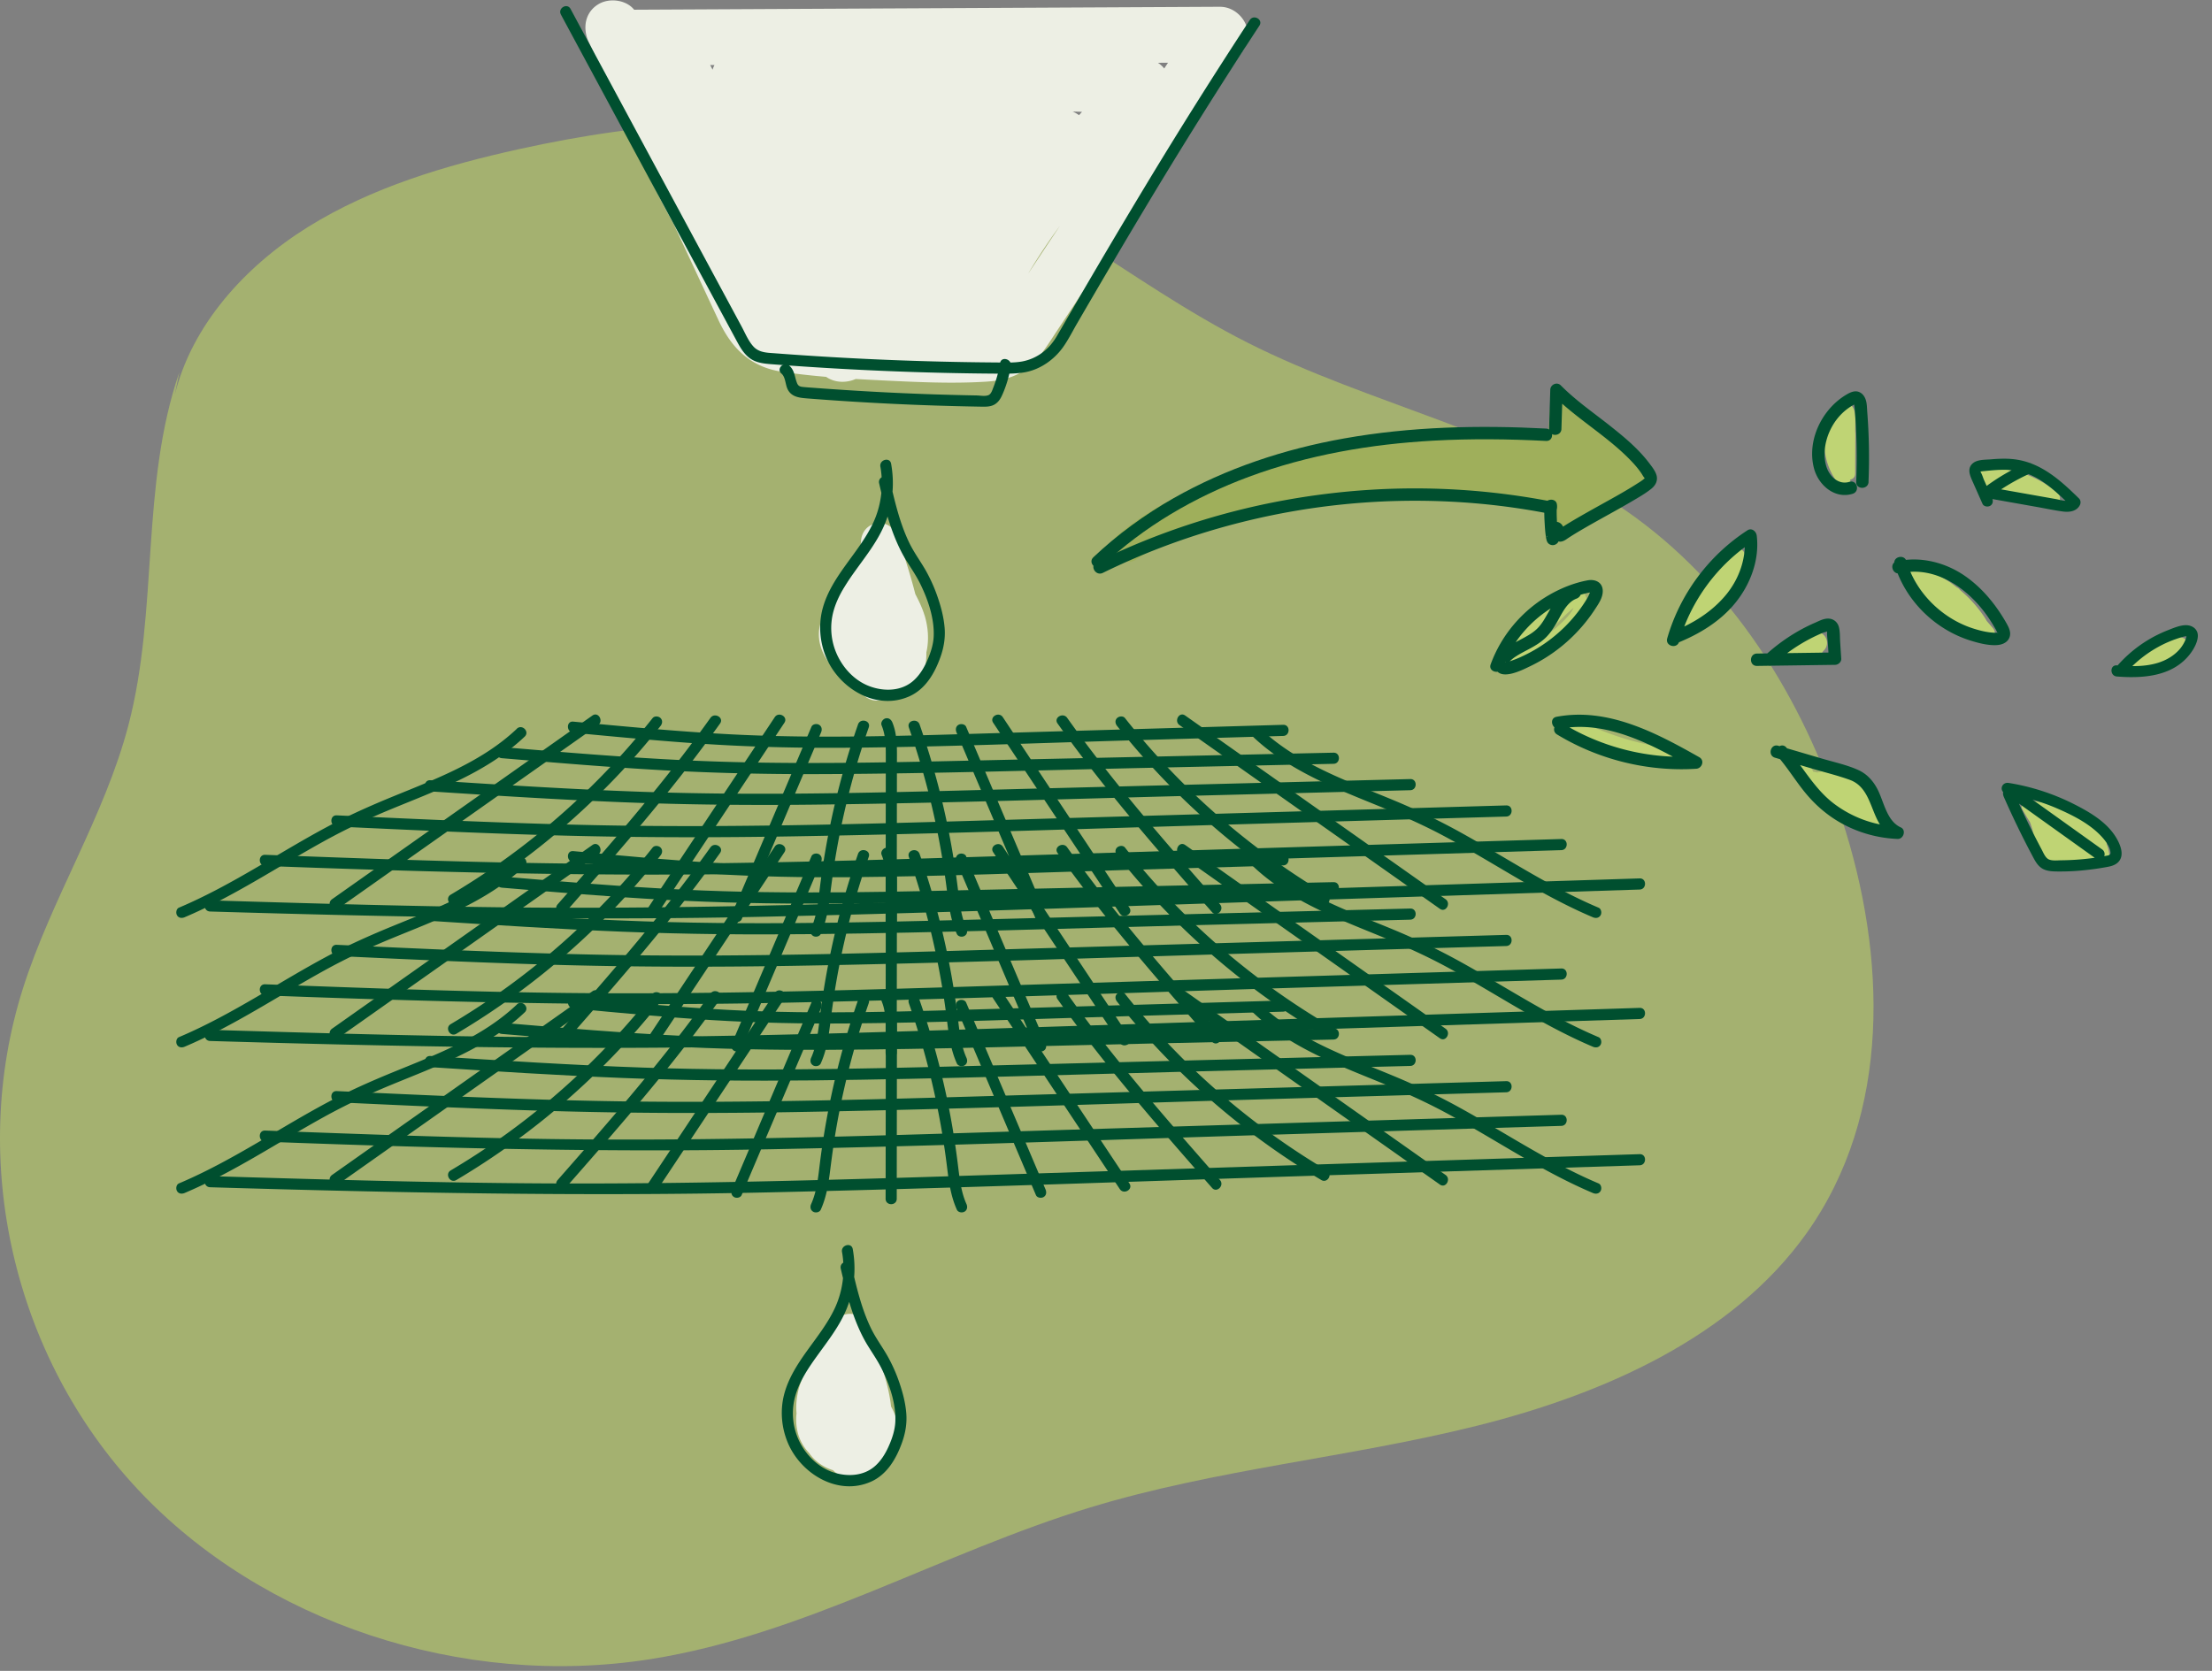
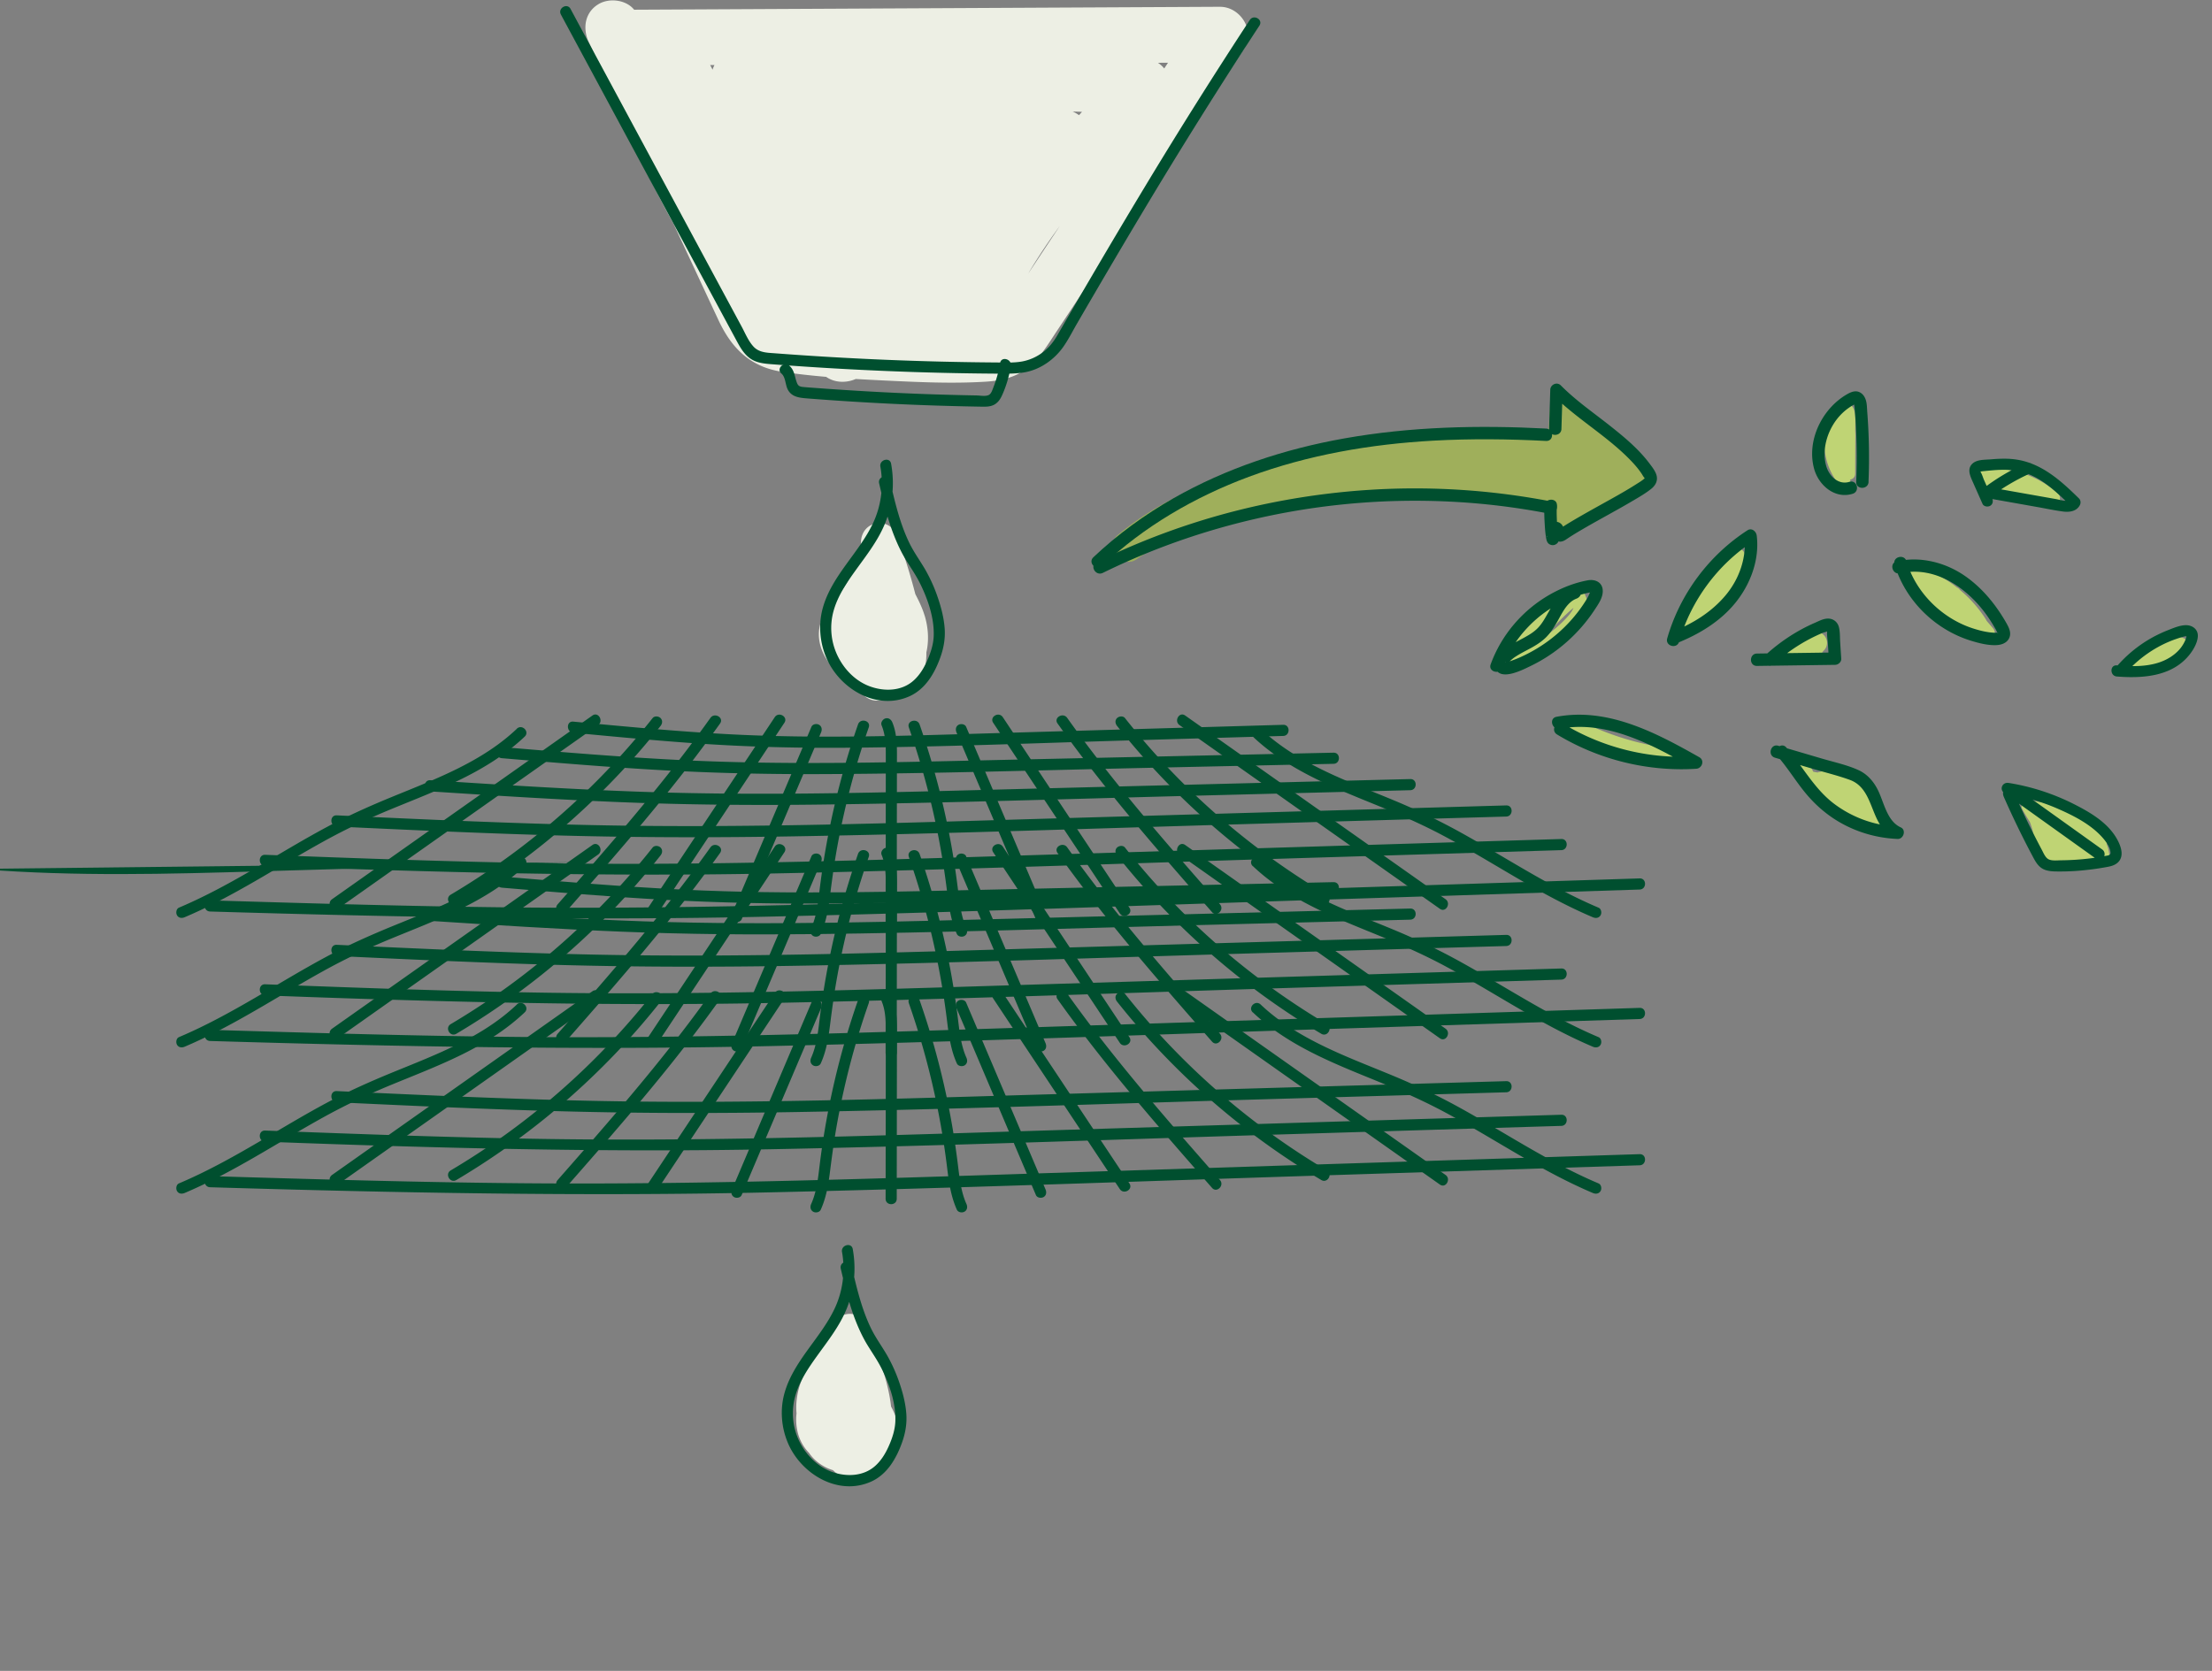
<svg xmlns="http://www.w3.org/2000/svg" width="360" height="272" fill="none">
  <rect width="100%" height="100%" fill="#808080" stroke="none" />
  <g clip-path="url(#a)">
-     <path d="M28.432 64.322c2.76-11.334 11.36-20.94 21.701-27.38 10.342-6.435 22.355-10.025 34.379-12.673 20.215-4.456 41.735-6.42 61.27-.297 21.137 6.62 37.682 21.912 57.273 31.816 19.989 10.105 43.205 14.631 61.467 27.269 17.486 12.104 28.86 30.748 35.255 50.34 7.235 22.148 8.101 47.892-5.77 67.367-12.004 16.857-32.939 26.177-53.703 31.348-20.764 5.176-42.354 7.039-62.811 13.262-24.259 7.376-46.604 20.774-71.693 24.722-30.557 4.808-63.119-5.987-83.38-27.647-20.265-21.656-27.57-53.472-18.71-81.471 4.633-14.647 13.293-28.065 17.18-42.888 4.95-18.86 1.928-39.03 8.308-57.53" fill="#C9E260" opacity=".5" />
    <path d="M267.387 75.318a81.734 81.734 0 0 0-10.861-10.216c-1.722-1.35-4.149-.533-4.3 1.783l-.272 4.25c-16.761-1.803-33.764.276-49.589 5.89-7.396 1.757-14.274 4.965-20.457 10.07-2.18 1.802.72 5.614 3.051 3.953 4.512-3.218 9.682-4.86 15.025-6.123 6.021-1.42 12.109-2.704 18.206-3.751 2.145-.368 4.295-.67 6.45-.917 9.289-.055 18.654.287 27.647 2.548-.035.383-.071.76-.101 1.143-.186 2.417 2.769 2.996 4.3 1.783 3.212-2.548 6.706-4.673 10.387-6.46 1.546-.75 1.506-2.835.509-3.953h.005z" fill="#9FAF5B" />
    <path d="M198.554 1.103c-31.781.161-63.561.317-95.347.478-1.314-1.626-4.013-1.953-5.76-.931-2.276 1.329-2.664 3.972-1.626 6.198.307.66.614 1.319.926 1.984 3.927 9.375 7.955 18.73 12.859 27.576.141.307.287.614.428.916 2.301 4.93 4.592 9.864 6.898 14.793 2.155 4.607 5.186 7.623 10.377 8.409 2.367.357 4.753.614 7.145.82 1.415.992 3.303 1.017 4.818.348 1.45.085 2.9.16 4.351.231 5.558.267 11.248.554 16.806.207 2.568-.161 4.884-.685 6.918-2.331 1.909-1.541 3.182-3.696 4.527-5.72 3.152-4.758 6.304-9.511 9.455-14.264l21.142-31.892c1.924-2.905-.619-6.837-3.912-6.817l-.005-.005zM175.61 18.75a5.314 5.314 0 0 0-1.032-.594c.503.015 1.012.03 1.515.05l-.483.544zm-59.639-7.406c-.131-.252-.262-.509-.398-.76h.71a3.77 3.77 0 0 0-.312.765v-.005zm72.483-1.123c.549 0 1.092-.005 1.641-.01-.206.312-.413.62-.619.932a4.458 4.458 0 0 0-1.022-.922zm-19.4 31.735-1.707 2.573c.096-.166.192-.337.292-.498a96.453 96.453 0 0 1 4.839-7.24 3072.028 3072.028 0 0 0-3.424 5.166zM150.48 100.206c-.363-1.203-.916-2.351-1.511-3.494a95.226 95.226 0 0 0-2.955-9.446c-1.183-3.197-5.609-2.643-5.886.796a10.098 10.098 0 0 0 0 1.556c-.609 1.983-1.425 3.856-2.538 5.639-1.263 2.024-3.252 3.73-4.007 6.042-.72 2.195-.146 4.486 1.153 6.329 1.49 2.109 3.992 3.101 5.493 5.135 1.097 1.491 2.885 1.556 4.174.871.408.021.825 0 1.248-.075 2.956-.499 4.708-2.951 5.04-5.81.061-.509.081-1.023.076-1.546.448-1.959.307-4.058-.282-6.002l-.005.005zM145.017 228.96c-.539-4.934-2.92-10.483-4.401-13.604-1.203-2.548-4.672-1.471-5.478.715-1.304 3.539-4.159 6.278-5.135 9.989-.358 1.359-.489 2.709-.368 4.018a8.728 8.728 0 0 0 .191 3.091 7.375 7.375 0 0 0 1.853 3.354 6.976 6.976 0 0 0 1.783 1.782c.72.494 1.425.821 2.099 1.017a5.972 5.972 0 0 0 2.971 1.591c2.804.584 5.689-1.077 7.039-3.519 1.485-2.689.871-5.866-.554-8.429v-.005z" fill="#EDEFE4" />
    <path d="M257.78 96.5c-.267-.418-.926-.7-1.379-.362-.625.473-1.229.972-1.823 1.48a1.01 1.01 0 0 0-.519.131 26.902 26.902 0 0 0-8.695 8.544c-.191.302-.196.595-.091.841a.95.95 0 0 0-.075.7c.136.488.73.896 1.238.705.59-.222 1.164-.473 1.733-.735.312 0 .634-.161.825-.398a27.124 27.124 0 0 0 5.332-3.499c1.929-1.626 5.247-4.622 3.449-7.412l.005.005zm-2.492 3.691c-.826.972-1.808 1.843-2.799 2.643-.242.192-.484.383-.731.564a31.763 31.763 0 0 1 4.331-4.456c-.187.469-.514.912-.801 1.249zM271.727 121.831a46.298 46.298 0 0 1-15.09-4.753c-1.148-.594-2.17 1.143-1.017 1.737 5.045 2.608 10.478 4.285 16.102 5.03.539.071 1.007-.513 1.007-1.007 0-.604-.463-.936-1.007-1.007h.005zM283.906 90.03c-.251-.624-1.148-1.097-1.681-.443-1.526 1.863-3.052 3.726-4.577 5.594-.896 1.098-1.908 2.311-2.17 3.656a24.546 24.546 0 0 0-1.662 2.26c-.478.735.317 1.732 1.138 1.481 3.525-1.078 6.415-3.887 7.608-7.352.453-.392.851-.835 1.133-1.384.599-1.173.71-2.578.211-3.806v-.006zM301.937 70.142c.01-.825.035-1.661-.01-2.482-.051-.866-.373-1.782-1.284-2.064-1.934-.6-2.936 1.883-3.343 3.313-.469 1.631-.519 3.348-.242 5.015.317 1.908 1.163 3.665 2.386 5.155.348.423 1.068.358 1.425 0a.944.944 0 0 0 .227-1.007c.438-.07.826-.387.831-.956.01-1.803.015-3.6.025-5.403 0-.473.025-1.027-.015-1.566v-.005zM335.218 81.265c.086-.302.025-.64-.277-.912-3.303-2.985-7.839-4.496-12.27-3.947-.539.065-1.007.418-1.007 1.007 0 .14.03.277.086.398-.081.423 0 .86.267 1.223.483.64 1.314.73 2.044.886l8.62 1.843c.362.272.71.554 1.047.856.941.836 2.316-.488 1.49-1.354zM355.761 104.143c-.423-.382-1.032-.483-1.581-.423-1.274.136-2.316.997-3.369 1.652-1.399.871-2.804 1.742-4.204 2.618-1.097.685-.091 2.427 1.017 1.737.181-.116.368-.226.549-.342.206.413.715.695 1.173.539a19.11 19.11 0 0 0 3.585-1.622 16.985 16.985 0 0 0 1.561-1.032c.513-.383 1.183-.795 1.571-1.314.423-.564.181-1.375-.302-1.813zM343.279 138.995a7.104 7.104 0 0 0-.428-1.621 2.238 2.238 0 0 0-.186-1.606c-.378-.71-1.078-1.113-1.808-1.38a11.143 11.143 0 0 0-1.994-1.581c-2.396-1.49-5.221-2.009-7.975-2.436a1.034 1.034 0 0 0-.66-.096c-.82-.091-1.535.669-1.087 1.48.387.7.795 1.39 1.223 2.064.343.937.614 1.899.705 2.885.131 1.385-.292 3.057.806 4.159.569.574 1.389.71 2.16.63.911-.096 1.822-.262 2.729-.398l5.8-.861c.584-.086.77-.755.705-1.239h.01zM296.524 103.131c-.73-.488-1.787-.518-2.583-.186-.478.201-.886.524-1.319.806a4.004 4.004 0 0 1-.347.211c-.041.025-.197.091-.212.101-.075.025-.156.045-.231.065h-.005c-.056 0-.297-.035-.071.005-.418-.075-.886.066-1.118.423h-.231c-.529 0-1.032.464-1.007 1.007.025.549.443 1.002 1.007 1.007 1.188.005 2.376.015 3.56.02.327 0 .679.005 1.022-.015h.81c.388 0 .761-.251.922-.599.04-.035.085-.065.126-.106.805-.835.609-2.119-.328-2.744l.005.005zM324.383 102.296l-1.053-1.219c-.206-.403-.478-.785-.72-1.128a20.66 20.66 0 0 0-3.62-3.907c-.04-.045-.081-.096-.121-.14a.926.926 0 0 0-.398-.278c-.13-.105-.256-.216-.392-.317a20.06 20.06 0 0 0-6.44-3.202c-.745-.217-1.435.508-1.239 1.238.051.187.111.373.172.554-.433.287-.69.836-.333 1.33.051.07.106.135.161.2.01.011.021.021.031.036a23.57 23.57 0 0 0 6.409 5.871c.554.388 1.113.77 1.687 1.128a.885.885 0 0 0 .594.131c.483.231.977.443 1.475.639.65.257 1.511.529 2.16.307l.202.187c.961.881 2.265-.449 1.425-1.425v-.005zM306.624 132.903a109.406 109.406 0 0 0-1.571-1.53c-.745-1.637-1.696-3.178-3.121-4.3-1.727-1.36-4.053-1.994-6.143-1.32-.181-.035-.367-.075-.554-.105-.035-.005-.07-.005-.11-.01a9.582 9.582 0 0 1-.69-1.43c-.443-1.204-2.392-.685-1.944.533 1.843 4.995 6.692 7.588 11.48 9.28.035.091.065.176.101.267.312.851 1.364.841 1.807.337.841.045 1.375-1.092.74-1.727l.005.005z" fill="#BFD474" />
    <path d="M91.289 2.377c5.846 10.86 11.696 21.716 17.542 32.576l8.74 16.233 2.201 4.083c.589 1.093 1.183 2.22 2.19 2.99 1.113.852 2.492.942 3.837 1.048a530.022 530.022 0 0 0 22.934 1.254c3.036.1 6.072.17 9.113.216 1.581.025 3.162.04 4.743.05 1.375.01 2.749.016 4.114-.21 2.537-.429 4.828-2.03 6.308-4.104.846-1.184 1.511-2.528 2.241-3.787.73-1.258 1.495-2.578 2.251-3.867 2.804-4.808 5.624-9.601 8.484-14.374a882.255 882.255 0 0 1 18.981-30.316c.64-.977-.926-1.888-1.566-.916a865.167 865.167 0 0 0-16.635 26.418A1345.391 1345.391 0 0 0 174.3 50.752c-.745 1.285-1.49 2.563-2.23 3.847-.614 1.063-1.36 1.994-2.346 2.74a7.974 7.974 0 0 1-3.389 1.505c-1.39.246-2.835.171-4.239.16a522.44 522.44 0 0 1-35.92-1.49c-1.264-.095-2.603-.085-3.529-1.077-.856-.916-1.375-2.215-1.964-3.308-2.855-5.302-5.71-10.598-8.564-15.9-5.71-10.599-11.42-21.203-17.124-31.801-.715-1.324-1.425-2.649-2.14-3.978-.554-1.027-2.12-.11-1.566.917v.01zM143.28 75.963c.554 3.096.141 6.374-1.203 9.219-1.169 2.467-2.875 4.622-4.461 6.832-1.586 2.21-3.047 4.471-3.741 7.084-.695 2.614-.464 5.499.634 8.036 2.165 5 8.141 8.595 13.479 6.223 2.648-1.178 4.148-3.796 5.075-6.414.554-1.561.815-3.152.669-4.809-.146-1.656-.548-3.212-1.067-4.752a25.904 25.904 0 0 0-2.009-4.532c-.821-1.44-1.888-2.88-2.648-4.44-1.566-3.218-2.372-6.748-3.182-10.212-.267-1.138-2.014-.654-1.748.484.68 2.915 1.37 5.85 2.483 8.635.538 1.354 1.163 2.673 1.928 3.912.765 1.238 1.616 2.457 2.271 3.791 1.264 2.563 2.306 5.609 2.2 8.499-.05 1.415-.518 2.82-1.097 4.104-.539 1.198-1.234 2.331-2.226 3.202-1.923 1.692-4.687 1.757-6.999.931-2.386-.851-4.239-2.764-5.327-5.015a10.4 10.4 0 0 1-.639-7.33c.685-2.427 2.115-4.532 3.565-6.55 1.676-2.332 3.479-4.618 4.637-7.271 1.39-3.188 1.767-6.682 1.153-10.1-.206-1.148-1.954-.66-1.747.483v-.01zM137.036 203.805c.554 3.097.141 6.375-1.203 9.22-1.168 2.467-2.875 4.622-4.461 6.832-1.586 2.21-3.046 4.471-3.741 7.084-.695 2.613-.463 5.498.635 8.036 2.165 5 8.141 8.595 13.478 6.223 2.649-1.178 4.149-3.796 5.075-6.414.554-1.561.816-3.152.67-4.809-.146-1.656-.549-3.212-1.067-4.753a25.997 25.997 0 0 0-2.009-4.531c-.821-1.44-1.888-2.88-2.649-4.441-1.566-3.217-2.371-6.747-3.182-10.211-.267-1.138-2.014-.655-1.747.483.68 2.916 1.37 5.851 2.482 8.635.539 1.355 1.163 2.674 1.929 3.913.765 1.238 1.616 2.457 2.27 3.791 1.264 2.563 2.306 5.609 2.201 8.499-.051 1.415-.519 2.819-1.098 4.103-.539 1.199-1.233 2.332-2.225 3.203-1.924 1.691-4.688 1.757-6.999.931-2.311-.826-4.239-2.764-5.327-5.015a10.47 10.47 0 0 1-.639-7.331c.684-2.427 2.114-4.531 3.564-6.55 1.677-2.331 3.48-4.617 4.638-7.271 1.389-3.187 1.767-6.681 1.153-10.1-.207-1.148-1.954-.659-1.748.484v-.011zM34.188 148.381c30.295.901 60.56 1.51 90.871.835 30.31-.674 60.535-1.812 90.8-2.779l50.994-1.631c1.163-.035 1.168-1.848 0-1.813-30.285.967-60.575 1.939-90.861 2.905-30.245.967-60.495 2.095-90.76 1.833-17.018-.146-34.031-.654-51.04-1.163-1.168-.035-1.168 1.777 0 1.813h-.005zM43.16 140.964c27.47 1.032 54.906 1.767 82.397 1.229 27.446-.539 54.881-1.551 82.317-2.392 15.412-.468 30.819-.942 46.231-1.41 1.163-.035 1.168-1.848 0-1.812-27.461.835-54.917 1.676-82.377 2.512-27.421.836-54.851 1.833-82.287 1.44-15.432-.221-30.86-.8-46.286-1.38-1.168-.045-1.163 1.768 0 1.813h.005zM54.806 134.55c12.401.579 24.802 1.158 37.213 1.48 12.381.322 24.762.327 37.143.116 24.757-.418 49.514-1.304 74.266-2.019 13.901-.403 27.803-.801 41.71-1.204 1.163-.035 1.168-1.848 0-1.812-24.772.715-49.544 1.43-74.316 2.14-24.742.715-49.489 1.586-74.246 1.067-13.932-.292-27.853-.942-41.77-1.591-1.168-.055-1.163 1.757 0 1.813v.01zM70.031 128.83c10.418.675 20.84 1.344 31.273 1.762 10.346.413 20.698.509 31.055.393 20.744-.232 41.483-.932 62.222-1.46l34.943-.891c1.163-.031 1.168-1.843 0-1.813-20.86.529-41.72 1.062-62.58 1.591-20.713.529-41.442 1.203-62.161.493-11.59-.397-23.171-1.143-34.747-1.893-1.163-.075-1.158 1.737 0 1.813l-.005.005zM81.652 123.422c8.846.746 17.693 1.491 26.554 1.979 8.862.488 17.567.655 26.363.609 17.603-.085 35.21-.644 52.807-1.027 9.884-.216 19.773-.428 29.656-.644 1.163-.025 1.168-1.838 0-1.813-17.703.388-35.406.77-53.109 1.158-17.582.383-35.184.917-52.761.061-9.848-.479-19.677-1.304-29.505-2.135-1.163-.096-1.158 1.717 0 1.812h-.005zM93.298 119.284c7.492.709 14.984 1.424 22.491 1.888 7.507.463 14.964.609 22.456.548 15.08-.13 30.155-.745 45.229-1.183 8.454-.246 16.913-.488 25.366-.735 1.163-.035 1.168-1.848 0-1.812l-45.334 1.314c-15.03.433-30.079 1.017-45.109.206-8.383-.453-16.741-1.244-25.099-2.039-1.163-.111-1.153 1.702 0 1.813z" fill="#004F2F" />
    <path d="M143.471 118.06c.75 1.792.69 3.716.69 5.619 0 2.165 0 4.325-.005 6.49 0 4.245-.01 8.484-.015 12.728 0 2.453-.005 4.91-.01 7.362 0 1.168 1.812 1.168 1.812 0l.031-26.076c0-2.206.115-4.522-.751-6.601-.191-.453-.599-.771-1.112-.635-.428.111-.821.665-.635 1.113h-.005zM147.912 118.417a127.894 127.894 0 0 1 6.203 26.565c.298 2.417.6 4.813 1.612 7.054.201.448.846.549 1.238.327.464-.262.524-.795.328-1.238-.851-1.894-1.098-3.993-1.35-6.027a136.938 136.938 0 0 0-.977-6.712 128.418 128.418 0 0 0-5.301-20.447c-.383-1.092-2.135-.624-1.748.484l-.005-.006zM155.671 119.228c3.343 7.875 6.691 15.75 10.035 23.624.961 2.266 1.923 4.532 2.89 6.802.191.454.856.544 1.238.328.468-.267.514-.791.328-1.239-3.344-7.875-6.692-15.749-10.035-23.624-.962-2.266-1.924-4.531-2.89-6.802-.192-.453-.856-.544-1.239-.327-.468.266-.513.79-.327 1.238zM161.643 117.662l16.011 24.103 4.592 6.918c.644.966 2.215.06 1.566-.917-5.338-8.035-10.675-16.066-16.012-24.102l-4.592-6.918c-.644-.967-2.215-.061-1.565.916zM172.115 117.773c5.992 8.419 12.628 16.349 19.4 24.143 1.908 2.2 3.831 4.39 5.75 6.575.77.876 2.049-.407 1.284-1.284-6.737-7.673-13.479-15.351-19.727-23.432a215.74 215.74 0 0 1-5.141-6.918c-.67-.942-2.246-.041-1.566.916zM181.803 118.171a121.485 121.485 0 0 0 33.235 29.037c1.007.594 1.919-.972.917-1.566a120.15 120.15 0 0 1-26.56-21.399 121.154 121.154 0 0 1-6.308-7.351c-.308-.388-.962-.312-1.284 0-.383.373-.303.901 0 1.284v-.005zM191.968 118.04c10.986 7.754 21.973 15.503 32.959 23.256 3.137 2.216 6.278 4.431 9.415 6.647.957.674 1.863-.897.917-1.566-10.987-7.754-21.973-15.503-32.959-23.257l-9.416-6.646c-.956-.675-1.863.896-.916 1.566zM203.896 119.908c5.694 5.402 13.07 8.277 20.22 11.193 3.736 1.52 7.417 3.136 10.976 5.04 3.817 2.039 7.517 4.289 11.253 6.475 4.189 2.447 8.434 4.813 12.905 6.706.453.191.967.131 1.239-.327.226-.378.126-1.047-.328-1.239-7.915-3.348-15.064-8.166-22.561-12.31-3.57-1.974-7.236-3.706-11.002-5.267-3.766-1.561-7.205-2.87-10.704-4.536-3.872-1.843-7.598-4.043-10.725-7.009-.845-.801-2.129.478-1.283 1.284l.01-.01zM139.64 117.934a129.295 129.295 0 0 0-6.168 26.242c-.297 2.337-.484 4.769-1.46 6.944-.202.448-.126.971.327 1.238.388.232 1.037.121 1.239-.327.886-1.964 1.233-4.043 1.5-6.168.267-2.125.574-4.441.947-6.651a128.318 128.318 0 0 1 3.021-13.398c.704-2.492 1.485-4.96 2.341-7.401.382-1.103-1.365-1.576-1.747-.484v.005zM132.062 118.312c-3.343 7.875-6.691 15.749-10.035 23.624-.961 2.266-1.923 4.531-2.89 6.802-.191.453-.131.967.328 1.239.377.226 1.047.126 1.238-.328 3.343-7.874 6.692-15.749 10.035-23.624.962-2.265 1.923-4.531 2.89-6.802.191-.453.131-.967-.327-1.238-.378-.227-1.048-.126-1.239.327zM126.09 116.746c-5.337 8.036-10.674 16.066-16.011 24.102l-4.592 6.918c-.649.977.922 1.883 1.566.917l16.011-24.103 4.592-6.918c.65-.977-.921-1.883-1.566-.916zM115.623 116.862c-5.926 8.323-12.497 16.157-19.194 23.865-1.883 2.171-3.78 4.331-5.674 6.486-.765.876.509 2.16 1.284 1.283 6.812-7.763 13.63-15.537 19.944-23.714a227.487 227.487 0 0 0 5.206-7.004c.679-.951-.892-1.858-1.566-.916zM106.218 116.887c-7.08 8.947-15.422 16.892-24.737 23.483a121.409 121.409 0 0 1-8.131 5.272c-1.002.594-.091 2.16.916 1.565a121.811 121.811 0 0 0 26.927-21.68c2.2-2.367 4.305-4.819 6.309-7.351.307-.388.372-.901 0-1.284-.313-.317-.977-.383-1.284 0v-.005zM96.42 116.474c-10.987 7.754-21.973 15.503-32.96 23.257-3.136 2.215-6.278 4.43-9.415 6.646-.946.669-.04 2.24.917 1.566 10.986-7.754 21.972-15.503 32.959-23.257 3.136-2.215 6.278-4.431 9.415-6.646.947-.67.04-2.241-.916-1.566zM84.124 118.629c-5.629 5.342-13.03 8.111-20.09 10.996-3.725 1.526-7.39 3.152-10.94 5.056-3.782 2.029-7.447 4.259-11.153 6.424-4.154 2.427-8.368 4.768-12.809 6.646-.453.192-.544.856-.327 1.239.267.468.79.513 1.239.327 7.95-3.363 15.125-8.207 22.657-12.366 3.58-1.978 7.26-3.71 11.042-5.266 3.63-1.496 7.3-2.91 10.84-4.617 3.912-1.883 7.653-4.159 10.815-7.16.846-.806-.433-2.085-1.284-1.284l.01.005zM34.188 169.457c30.295.901 60.56 1.51 90.871.836 30.31-.675 60.535-1.813 90.8-2.78l50.994-1.631c1.163-.035 1.168-1.848 0-1.813-30.285.967-60.575 1.939-90.861 2.906-30.245.966-60.495 2.094-90.76 1.832-17.018-.146-34.031-.654-51.04-1.163-1.168-.035-1.168 1.778 0 1.813h-.005zM43.16 162.04c27.47 1.033 54.906 1.768 82.397 1.229 27.446-.539 54.881-1.551 82.317-2.392 15.412-.468 30.819-.941 46.231-1.409 1.163-.036 1.168-1.848 0-1.813-27.461.836-54.917 1.677-82.377 2.512-27.421.836-54.851 1.833-82.287 1.44-15.432-.221-30.86-.8-46.286-1.379-1.168-.046-1.163 1.767 0 1.812h.005zM54.806 155.626c12.401.579 24.802 1.158 37.213 1.48 12.381.322 24.762.327 37.143.116 24.757-.418 49.514-1.304 74.266-2.019 13.901-.403 27.803-.801 41.71-1.203 1.163-.036 1.168-1.848 0-1.813-24.772.715-49.544 1.43-74.316 2.14-24.742.715-49.489 1.586-74.246 1.067-13.932-.292-27.853-.941-41.77-1.591-1.168-.055-1.163 1.757 0 1.813v.01z" fill="#004F2F" />
-     <path d="M70.031 149.906c10.418.675 20.84 1.345 31.273 1.762 10.432.418 20.698.509 31.055.393 20.744-.231 41.483-.931 62.222-1.46l34.943-.891c1.163-.03 1.168-1.843 0-1.813-20.86.529-41.72 1.063-62.58 1.591-20.713.529-41.442 1.204-62.161.494-11.59-.398-23.171-1.143-34.747-1.893-1.163-.076-1.158 1.737 0 1.812l-.005.005zM81.652 144.499c8.846.745 17.693 1.49 26.554 1.978 8.862.489 17.567.655 26.363.61 17.603-.086 35.21-.645 52.807-1.028 9.884-.216 19.773-.428 29.656-.644 1.163-.025 1.168-1.838 0-1.813-17.703.388-35.406.771-53.109 1.158-17.582.383-35.184.917-52.761.061-9.848-.478-19.677-1.304-29.505-2.135-1.163-.096-1.158 1.717 0 1.813h-.005zM93.298 140.36c7.492.71 14.984 1.425 22.491 1.888 7.507.463 14.964.609 22.456.549 15.08-.131 30.155-.745 45.229-1.183 8.454-.247 16.913-.489 25.366-.736 1.163-.035 1.168-1.847 0-1.812l-45.334 1.314c-15.03.433-30.079 1.017-45.109.206-8.383-.453-16.741-1.243-25.099-2.039-1.163-.111-1.153 1.702 0 1.813z" fill="#004F2F" />
+     <path d="M70.031 149.906c10.418.675 20.84 1.345 31.273 1.762 10.432.418 20.698.509 31.055.393 20.744-.231 41.483-.931 62.222-1.46l34.943-.891c1.163-.03 1.168-1.843 0-1.813-20.86.529-41.72 1.063-62.58 1.591-20.713.529-41.442 1.204-62.161.494-11.59-.398-23.171-1.143-34.747-1.893-1.163-.076-1.158 1.737 0 1.812l-.005.005zM81.652 144.499c8.846.745 17.693 1.49 26.554 1.978 8.862.489 17.567.655 26.363.61 17.603-.086 35.21-.645 52.807-1.028 9.884-.216 19.773-.428 29.656-.644 1.163-.025 1.168-1.838 0-1.813-17.703.388-35.406.771-53.109 1.158-17.582.383-35.184.917-52.761.061-9.848-.478-19.677-1.304-29.505-2.135-1.163-.096-1.158 1.717 0 1.813h-.005zM93.298 140.36l-45.334 1.314c-15.03.433-30.079 1.017-45.109.206-8.383-.453-16.741-1.243-25.099-2.039-1.163-.111-1.153 1.702 0 1.813z" fill="#004F2F" />
    <path d="M143.471 139.136c.75 1.793.69 3.716.69 5.619 0 2.165 0 4.325-.005 6.49 0 4.245-.01 8.484-.015 12.729 0 2.452-.005 4.909-.01 7.361 0 1.168 1.812 1.168 1.812 0l.031-26.076c0-2.205.115-4.522-.751-6.601-.191-.453-.599-.77-1.112-.634-.428.11-.821.664-.635 1.112h-.005zM147.912 139.494a127.885 127.885 0 0 1 6.203 26.564c.298 2.417.6 4.814 1.612 7.054.201.448.846.549 1.238.328.464-.262.524-.796.328-1.239-.851-1.893-1.098-3.993-1.35-6.027a136.938 136.938 0 0 0-.977-6.712 128.418 128.418 0 0 0-5.301-20.447c-.383-1.092-2.135-.624-1.748.484l-.005-.005zM155.671 140.304c3.343 7.875 6.691 15.75 10.035 23.625.961 2.265 1.923 4.531 2.89 6.802.191.453.856.544 1.238.327.468-.267.514-.79.328-1.239-3.344-7.874-6.692-15.749-10.035-23.624-.962-2.265-1.924-4.531-2.89-6.802-.192-.453-.856-.544-1.239-.327-.468.267-.513.79-.327 1.238zM161.643 138.739c5.337 8.035 10.674 16.066 16.011 24.102l4.592 6.918c.644.967 2.215.06 1.566-.916-5.338-8.036-10.675-16.067-16.012-24.103l-4.592-6.918c-.644-.967-2.215-.06-1.565.917zM172.115 138.849c5.992 8.419 12.628 16.349 19.4 24.143 1.908 2.2 3.831 4.391 5.75 6.576.77.876 2.049-.408 1.284-1.284-6.737-7.674-13.479-15.352-19.727-23.433a215.74 215.74 0 0 1-5.141-6.918c-.67-.942-2.246-.04-1.566.916zM181.803 139.247a121.485 121.485 0 0 0 33.235 29.037c1.007.594 1.919-.972.917-1.566a120.15 120.15 0 0 1-26.56-21.399 121.154 121.154 0 0 1-6.308-7.351c-.308-.387-.962-.312-1.284 0-.383.373-.303.902 0 1.284v-.005zM191.968 139.116c10.986 7.754 21.973 15.503 32.959 23.257l9.415 6.646c.957.675 1.863-.896.917-1.566-10.987-7.754-21.973-15.503-32.959-23.256-3.137-2.216-6.279-4.431-9.416-6.647-.956-.674-1.863.897-.916 1.566zM203.896 140.984c5.694 5.403 13.07 8.278 20.22 11.193 3.736 1.521 7.417 3.137 10.976 5.04 3.817 2.039 7.517 4.29 11.253 6.475 4.189 2.447 8.434 4.813 12.905 6.707.453.191.967.13 1.239-.328.226-.377.126-1.047-.328-1.238-7.915-3.349-15.064-8.167-22.561-12.311-3.57-1.974-7.236-3.706-11.002-5.266-3.766-1.561-7.205-2.87-10.704-4.537-3.872-1.843-7.598-4.043-10.725-7.009-.845-.8-2.129.479-1.283 1.284l.01-.01zM139.64 139.011a129.295 129.295 0 0 0-6.168 26.242c-.297 2.336-.484 4.768-1.46 6.943-.202.448-.126.972.327 1.239.388.231 1.037.12 1.239-.328.886-1.963 1.233-4.043 1.5-6.168.267-2.124.574-4.44.947-6.651a128.318 128.318 0 0 1 3.021-13.398 125.56 125.56 0 0 1 2.341-7.401c.382-1.103-1.365-1.576-1.747-.484v.006zM132.062 139.388c-3.343 7.875-6.691 15.749-10.035 23.624-.961 2.266-1.923 4.532-2.89 6.802-.191.454-.131.967.328 1.239.377.227 1.047.126 1.238-.327 3.343-7.875 6.692-15.75 10.035-23.624.962-2.266 1.923-4.532 2.89-6.803.191-.453.131-.966-.327-1.238-.378-.227-1.048-.126-1.239.327zM126.09 137.822l-16.011 24.103-4.592 6.918c-.649.976.922 1.883 1.566.916 5.337-8.036 10.674-16.067 16.011-24.102l4.592-6.918c.65-.977-.921-1.884-1.566-.917zM115.623 137.938c-5.926 8.323-12.497 16.157-19.194 23.866-1.883 2.17-3.78 4.33-5.674 6.485-.765.876.509 2.16 1.284 1.284 6.812-7.764 13.63-15.538 19.944-23.715a227.487 227.487 0 0 0 5.206-7.004c.679-.951-.892-1.857-1.566-.916zM106.218 137.963c-7.08 8.947-15.422 16.892-24.737 23.483a121.409 121.409 0 0 1-8.131 5.272c-1.002.594-.091 2.16.916 1.566a121.815 121.815 0 0 0 26.927-21.681c2.2-2.366 4.305-4.818 6.309-7.351.307-.388.372-.901 0-1.284-.313-.317-.977-.382-1.284 0v-.005zM96.42 137.55c-10.987 7.754-21.973 15.503-32.96 23.257-3.136 2.215-6.278 4.431-9.415 6.646-.946.67-.04 2.241.917 1.566 10.986-7.754 21.972-15.503 32.959-23.257 3.136-2.215 6.278-4.43 9.415-6.646.947-.669.04-2.24-.916-1.566zM84.124 139.705c-5.629 5.342-13.03 8.112-20.09 10.997-3.725 1.525-7.39 3.152-10.94 5.055-3.782 2.029-7.447 4.259-11.153 6.424-4.154 2.427-8.368 4.769-12.809 6.647-.453.191-.544.856-.327 1.238.267.468.79.514 1.239.327 7.95-3.363 15.125-8.207 22.657-12.365 3.58-1.979 7.26-3.711 11.042-5.267 3.63-1.495 7.3-2.91 10.84-4.617 3.912-1.883 7.653-4.159 10.815-7.16.846-.805-.433-2.084-1.284-1.284l.01.005zM34.188 193.267c30.295.902 60.56 1.511 90.871.836 30.31-.675 60.535-1.812 90.8-2.779l50.994-1.632c1.163-.035 1.168-1.847 0-1.812-30.285.967-60.575 1.938-90.861 2.905-30.245.967-60.495 2.095-90.76 1.833-17.018-.146-34.031-.655-51.04-1.163-1.168-.036-1.168 1.777 0 1.812h-.005zM43.16 185.851c27.47 1.032 54.906 1.767 82.397 1.228 27.446-.538 54.881-1.55 82.317-2.391 15.412-.469 30.819-.942 46.231-1.41 1.163-.035 1.168-1.848 0-1.813-27.461.836-54.917 1.677-82.377 2.513-27.421.836-54.851 1.833-82.287 1.44-15.432-.222-30.86-.801-46.286-1.38-1.168-.045-1.163 1.767 0 1.813h.005zM54.806 179.436c12.401.579 24.802 1.158 37.213 1.481 12.381.322 24.762.327 37.143.115 24.757-.417 49.514-1.304 74.266-2.019 13.901-.402 27.803-.8 41.71-1.203 1.163-.035 1.168-1.848 0-1.813-24.772.715-49.544 1.43-74.316 2.14-24.742.715-49.489 1.586-74.246 1.068-13.932-.292-27.853-.942-41.77-1.591-1.168-.056-1.163 1.757 0 1.812v.01z" fill="#004F2F" />
-     <path d="M70.031 173.717c10.418.674 20.84 1.344 31.273 1.762 10.432.418 20.698.508 31.055.393 20.744-.232 41.483-.932 62.222-1.461l34.943-.891c1.163-.03 1.168-1.843 0-1.812-20.86.528-41.72 1.062-62.58 1.591-20.713.528-41.442 1.203-62.161.493-11.59-.398-23.171-1.143-34.747-1.893-1.163-.076-1.158 1.737 0 1.813l-.005.005zM81.652 168.309c8.846.745 17.693 1.49 26.554 1.979 8.862.488 17.567.654 26.363.609 17.603-.086 35.21-.644 52.807-1.027 9.884-.217 19.773-.428 29.656-.645 1.163-.025 1.168-1.837 0-1.812-17.703.388-35.406.77-53.109 1.158-17.582.383-35.184.916-52.761.06-9.848-.478-19.677-1.304-29.505-2.135-1.163-.095-1.158 1.717 0 1.813h-.005zM93.298 164.165c7.492.71 14.984 1.425 22.491 1.888 7.507.464 14.964.61 22.456.549 15.08-.131 30.155-.745 45.229-1.183 8.454-.247 16.913-.488 25.366-.735 1.163-.035 1.168-1.848 0-1.813l-45.334 1.314c-15.03.433-30.079 1.017-45.109.207-8.383-.453-16.741-1.244-25.099-2.039-1.163-.111-1.153 1.701 0 1.812z" fill="#004F2F" />
    <path d="M143.471 162.947c.75 1.792.69 3.716.69 5.619 0 2.165 0 4.325-.005 6.49 0 4.244-.01 8.484-.015 12.728 0 2.452-.005 4.909-.01 7.361 0 1.168 1.812 1.168 1.812 0l.031-26.076c0-2.205.115-4.521-.751-6.601-.191-.453-.599-.77-1.112-.634-.428.111-.821.665-.635 1.113h-.005zM147.912 163.299a127.894 127.894 0 0 1 6.203 26.565c.298 2.416.6 4.813 1.612 7.054.201.448.846.548 1.238.327.464-.262.524-.796.328-1.239-.851-1.893-1.098-3.992-1.35-6.027a136.898 136.898 0 0 0-.977-6.711 126.26 126.26 0 0 0-2.995-13.156 128.164 128.164 0 0 0-2.306-7.291c-.383-1.093-2.135-.624-1.748.483l-.005-.005zM155.671 164.115c3.343 7.875 6.691 15.749 10.035 23.624.961 2.266 1.923 4.531 2.89 6.802.191.453.856.544 1.238.327.468-.266.514-.79.328-1.238-3.344-7.875-6.692-15.75-10.035-23.624-.962-2.266-1.924-4.532-2.89-6.802-.192-.454-.856-.544-1.239-.328-.468.267-.513.791-.327 1.239zM161.643 162.544c5.337 8.036 10.674 16.067 16.011 24.102l4.592 6.918c.644.967 2.215.061 1.566-.916L167.8 168.546l-4.592-6.918c-.644-.967-2.215-.061-1.565.916zM172.115 162.66c5.992 8.418 12.628 16.348 19.4 24.142 1.908 2.201 3.831 4.391 5.75 6.576.77.876 2.049-.408 1.284-1.284-6.737-7.673-13.479-15.351-19.727-23.433a213.521 213.521 0 0 1-5.141-6.918c-.67-.941-2.246-.04-1.566.917zM181.803 163.052a121.516 121.516 0 0 0 25.104 23.766 121.387 121.387 0 0 0 8.131 5.271c1.007.594 1.919-.972.917-1.566a120.118 120.118 0 0 1-26.56-21.398 121.767 121.767 0 0 1-6.308-7.351c-.308-.388-.962-.313-1.284 0-.383.372-.303.901 0 1.283v-.005zM191.968 162.927c10.986 7.753 21.973 15.502 32.959 23.256 3.137 2.216 6.278 4.431 9.415 6.646.957.675 1.863-.896.917-1.566-10.987-7.753-21.973-15.502-32.959-23.256l-9.416-6.646c-.956-.675-1.863.896-.916 1.566zM203.896 164.795c5.694 5.402 13.07 8.277 20.22 11.192 3.736 1.521 7.417 3.137 10.976 5.04 3.817 2.04 7.517 4.29 11.253 6.475 4.189 2.447 8.434 4.814 12.905 6.707.453.191.967.131 1.239-.327.226-.378.126-1.048-.328-1.239-7.915-3.348-15.064-8.167-22.561-12.31-3.57-1.974-7.236-3.706-11.002-5.267-3.766-1.561-7.205-2.87-10.704-4.536-3.872-1.843-7.598-4.044-10.725-7.009-.845-.801-2.129.478-1.283 1.284l.01-.01zM139.64 162.821a129.295 129.295 0 0 0-6.168 26.242c-.297 2.336-.484 4.768-1.46 6.943-.202.448-.126.972.327 1.239.388.232 1.037.121 1.239-.327.886-1.964 1.233-4.043 1.5-6.168.267-2.125.574-4.441.947-6.651a128.203 128.203 0 0 1 3.021-13.398c.704-2.493 1.485-4.96 2.341-7.402.382-1.102-1.365-1.576-1.747-.483v.005zM132.062 163.199c-3.343 7.874-6.691 15.749-10.035 23.624-.961 2.265-1.923 4.531-2.89 6.802-.191.453-.131.967.328 1.238.377.227 1.047.126 1.238-.327 3.343-7.875 6.692-15.749 10.035-23.624.962-2.266 1.923-4.531 2.89-6.802.191-.453.131-.967-.327-1.239-.378-.226-1.048-.126-1.239.328zM126.09 161.633c-5.337 8.035-10.674 16.066-16.011 24.102l-4.592 6.918c-.649.977.922 1.883 1.566.916 5.337-8.035 10.674-16.066 16.011-24.102l4.592-6.918c.65-.977-.921-1.883-1.566-.916zM115.623 161.743c-5.926 8.323-12.497 16.158-19.194 23.866-1.883 2.17-3.78 4.33-5.674 6.485-.765.876.509 2.16 1.284 1.284 6.812-7.764 13.63-15.538 19.944-23.715a228.667 228.667 0 0 0 5.206-7.003c.679-.952-.892-1.858-1.566-.917zM106.218 161.774c-7.08 8.947-15.422 16.892-24.737 23.483a121.002 121.002 0 0 1-8.131 5.271c-1.002.594-.091 2.16.916 1.566a121.84 121.84 0 0 0 26.927-21.68c2.2-2.367 4.305-4.819 6.309-7.351.307-.388.372-.902 0-1.284-.313-.318-.977-.383-1.284 0v-.005zM96.42 161.361c-10.987 7.754-21.973 15.502-32.96 23.256-3.136 2.216-6.278 4.431-9.415 6.646-.946.67-.04 2.241.917 1.566 10.986-7.754 21.972-15.502 32.959-23.256 3.136-2.216 6.278-4.431 9.415-6.646.947-.67.04-2.241-.916-1.566zM84.124 163.516c-5.629 5.342-13.03 8.111-20.09 10.996-3.725 1.526-7.39 3.152-10.94 5.055-3.782 2.029-7.447 4.26-11.153 6.425-4.154 2.427-8.368 4.768-12.809 6.646-.453.191-.544.856-.327 1.239.267.468.79.513 1.239.327 7.95-3.363 15.125-8.207 22.657-12.366 3.58-1.979 7.26-3.711 11.042-5.267 3.63-1.495 7.3-2.91 10.84-4.617 3.912-1.883 7.653-4.158 10.815-7.159.846-.806-.433-2.085-1.284-1.284l.01.005zM244.543 108.67c1.254-3.434 3.565-6.485 6.475-8.686 1.466-1.107 3.092-2.039 4.809-2.688.886-.338 1.797-.61 2.724-.81.085-.021.302-.036.362-.076.136-.096.046.075.051-.06 0-.02-.212-.122-.136-.152-.005 0 0 .146-.005.151-.172.343-.292.69-.494 1.027-2.004 3.354-4.859 6.183-8.202 8.197a25.25 25.25 0 0 1-2.663 1.395c-.423.191-.851.362-1.289.519-.207.075-.408.156-.619.216-.152.045-.338.02-.479.066-.231.075.025-.101-.025.02-.005.02.171.347.247.337.085-.01.307-.368.382-.443a6.053 6.053 0 0 1 1.028-.826c.75-.493 1.56-.886 2.351-1.314.906-.493 1.802-1.052 2.543-1.782.699-.695 1.243-1.541 1.737-2.382.815-1.39 1.601-3.313 3.227-3.927.509-.192.856-.68.705-1.239-.136-.488-.725-.896-1.239-.705-1.978.746-3.056 2.442-4.058 4.205-.468.825-.931 1.686-1.576 2.391-.705.776-1.601 1.294-2.517 1.788-.917.493-1.909.986-2.765 1.636-.855.649-2.119 1.722-1.842 2.94.594 2.639 4.461.605 5.825-.05 4.235-2.039 7.89-5.272 10.458-9.204.584-.891 1.299-1.898 1.289-3.01-.015-1.41-1.209-1.964-2.462-1.733-2.181.403-4.31 1.259-6.229 2.362-4.39 2.522-7.814 6.55-9.551 11.308-.443 1.219 1.5 1.747 1.944.534l-.006-.005zM253.405 119.56c6.762 4.104 14.752 6.083 22.647 5.584.957-.06 1.42-1.359.509-1.878-7.034-3.982-14.894-8.151-23.242-6.581-1.273.242-.735 2.181.534 1.944 7.739-1.455 15.201 2.699 21.691 6.379l.508-1.878c-7.567.479-15.15-1.369-21.63-5.307-1.113-.674-2.125 1.068-1.017 1.737zM273.278 104.455c1.928-6.696 6.284-12.592 12.129-16.383l-1.515-.871c.418 3.509-.811 7.039-3.072 9.727-2.26 2.689-5.246 4.542-8.443 5.821-.504.201-.861.674-.705 1.238.131.479.73.907 1.238.705 3.58-1.43 6.999-3.484 9.466-6.495 2.467-3.01 4.008-7.019 3.53-10.996-.086-.7-.806-1.33-1.516-.871-6.288 4.078-10.981 10.382-13.055 17.592-.358 1.248 1.581 1.782 1.943.533zM288.685 108.121a27.687 27.687 0 0 1 7.945-5.1c.201-.086.649-.151.816-.298.09-.015.115-.02.065-.02-.045 0-.081-.025-.106-.07-.085-.096-.111-.096-.065 0l.015.171c-.035.68.091 1.405.136 2.085.05.775.101 1.555.156 2.331l1.007-1.007c-4.24.06-8.474.116-12.713.176-1.294.02-1.299 2.034 0 2.014 4.239-.06 8.473-.116 12.713-.176.519-.005 1.042-.458 1.007-1.007a411.76 411.76 0 0 1-.176-2.699c-.056-.801 0-1.717-.222-2.492-.221-.776-.856-1.294-1.661-1.33-.806-.035-1.556.393-2.246.69-2.976 1.294-5.705 3.112-8.091 5.302-.957.876.468 2.301 1.425 1.425l-.005.005zM289.294 123.105c1.48 1.692 2.678 3.605 4.058 5.378 1.254 1.621 2.673 3.041 4.33 4.249 3.232 2.356 7.17 3.681 11.162 3.837.957.035 1.43-1.455.509-1.878-2.316-1.058-2.739-4.194-3.807-6.239-.704-1.354-1.721-2.477-3.131-3.111-1.858-.836-3.928-1.274-5.876-1.848-2.377-.7-4.753-1.4-7.135-2.095-1.243-.367-1.777 1.576-.533 1.944 2.059.604 4.123 1.213 6.183 1.817 2.059.605 4.038 1.083 5.986 1.788 2.759.997 3.263 3.927 4.391 6.299.629 1.324 1.535 2.562 2.905 3.187l.508-1.878c-3.715-.146-7.331-1.455-10.306-3.681-3.293-2.467-5.156-6.153-7.819-9.194-.856-.977-2.276.453-1.425 1.425zM304.097 78.44a95.764 95.764 0 0 0-.202-11.354c-.05-.65-.04-1.36-.241-1.984-.167-.518-.474-.977-.967-1.233-.69-.358-1.415-.07-2.034.282-4.069 2.306-6.662 7.507-5.418 12.129.73 2.704 3.368 5.005 6.289 4.098 1.233-.382.705-2.33-.534-1.943-1.818.564-3.318-.962-3.781-2.593-.504-1.762-.237-3.721.463-5.393.7-1.671 1.798-3.06 3.217-4.058.177-.126.363-.247.549-.357.066-.04.262-.121.322-.187.162-.176.157.056.051-.17-.161-.343-.051.14-.051.11.005.221.061.458.081.68.106 1.243.186 2.492.242 3.736a95.88 95.88 0 0 1 .01 8.237c-.051 1.294 1.963 1.294 2.014 0h-.01zM309.227 93.323c5.937-1.329 11.344 2.664 14.481 7.356.403.604.78 1.224 1.138 1.853.06.106.161.408.257.468.357.232-.323-.05.085-.035-.176-.005-.362.045-.549.04-1.208-.04-2.441-.352-3.589-.725-2.382-.775-4.577-2.124-6.385-3.851-2.034-1.949-3.575-4.366-4.385-7.07-.373-1.238-2.316-.71-1.944.534 1.752 5.846 6.541 10.559 12.351 12.381 1.324.413 2.87.816 4.265.74.735-.04 1.5-.287 1.923-.931.579-.886.126-1.843-.337-2.653-1.687-2.961-3.877-5.67-6.687-7.634-3.217-2.245-7.29-3.282-11.157-2.416-1.264.282-.73 2.225.533 1.943zM179.476 93.263c8.711-4.285 17.975-7.417 27.481-9.375a115.885 115.885 0 0 1 28.946-2.236c5.448.262 10.871.916 16.223 1.964 1.264.246 1.807-1.692.534-1.944a116.82 116.82 0 0 0-29.611-1.943c-9.864.614-19.657 2.447-29.057 5.493a116.349 116.349 0 0 0-15.533 6.299c-1.163.574-.146 2.31 1.017 1.737v.005z" fill="#004F2F" />
    <path d="M179.366 92.135c6.827-6.455 15.094-11.253 23.875-14.516 9.637-3.575 19.848-5.327 30.089-5.89 6.098-.338 12.21-.267 18.302.05 1.294.065 1.294-1.949 0-2.014-10.971-.574-22.033-.323-32.873 1.606-9.692 1.722-19.193 4.854-27.768 9.732-4.707 2.679-9.113 5.891-13.05 9.612-.942.891.483 2.316 1.425 1.425v-.005z" fill="#004F2F" />
    <path d="m254.12 69.83.196-6.37-1.717.71c3.706 3.742 8.338 6.43 12.115 10.101.866.846 1.706 1.737 2.391 2.739.146.212.267.448.418.65.181.246.211.15-.065.382-.338.282-.736.509-1.103.745-2.014 1.29-4.124 2.427-6.208 3.59a217.89 217.89 0 0 0-3.646 2.065 81.48 81.48 0 0 0-1.641.987c-.232.145-.458.291-.685.438-.085.06-.176.115-.262.176-.05.035-.458.272-.186.181h.534l-.04-.015.443.257c.181.176.035 0 .05.075-.02-.105-.091-.236-.131-.337-.085-.212-.166-.438-.282-.634-.357-.59-1.118-.846-1.697-.393-.372.292-.513.75-.619 1.198a26.07 26.07 0 0 0-.126.61c-.015.085-.05.186-.055.271-.015.242-.257.171.186-.226l1.219-.156h-.016c.121.115.242.236.363.352.141.322.015-.116 0-.217-.02-.12-.035-.271-.055-.468a27.288 27.288 0 0 1-.106-1.596c-.04-.87-.076-1.762-.01-2.633.101-1.294-1.913-1.284-2.014 0-.081 1.052-.025 2.13.04 3.187.035.61.086 1.218.176 1.823.071.473.141 1.037.615 1.289.412.221.876.156 1.218-.157.287-.261.337-.68.408-1.037.035-.186.07-.372.116-.559.02-.08.08-.221.085-.302 0-.156-.01.126-.262.267l-.508.136h.04c-.171-.05-.337-.096-.508-.14-.378-.172-.212-.333-.131-.051-.04-.131.09.236.075.201.091.232.177.474.312.685.509.775 1.249.569 1.884.13 1.017-.694 2.089-1.318 3.157-1.938 2.532-1.46 5.11-2.824 7.627-4.31 1.033-.609 2.095-1.218 3.032-1.968.649-.519 1.067-1.249.876-2.105-.162-.72-.72-1.415-1.153-1.994-1.843-2.457-4.25-4.43-6.647-6.319-2.633-2.074-5.432-4.018-7.799-6.41-.629-.634-1.691-.145-1.717.71l-.196 6.37c-.04 1.294 1.974 1.294 2.014 0l-.005.01zM127.173 60.802c.685.59.625 1.778 1.012 2.563.62 1.254 1.888 1.39 3.142 1.49a455.59 455.59 0 0 0 28.115 1.34c.786.015 1.647.07 2.362-.317.569-.308.951-.826 1.223-1.405.725-1.546 1.204-3.212 1.485-4.894.192-1.143-1.555-1.632-1.747-.483a19.683 19.683 0 0 1-1.097 3.972c-.161.398-.333 1.017-.745 1.229-.524.267-1.41.085-1.979.075a488.22 488.22 0 0 1-8.59-.231 460.995 460.995 0 0 1-17.285-.962c-.775-.06-1.556-.106-2.336-.181-.488-.046-.806-.131-1.002-.605-.418-1.002-.388-2.104-1.274-2.87-.886-.765-2.165.52-1.284 1.284v-.005zM324.211 81.098l-1.314-2.96c-.176-.398-.317-.947-.559-1.3-.01-.165-.03-.196-.055-.1-.04.066-.015.076.065.03.161-.045.318-.055.484-.07 1.953-.202 3.992-.403 5.921.05 3.363.79 5.926 3.323 8.313 5.67l-.141-1.098c-.252.478-1.778.02-2.281-.07l-3.671-.65c-2.447-.433-4.894-.866-7.341-1.304l.217 1.656A34.404 34.404 0 0 1 330.555 77c.448-.201.549-.846.328-1.239-.262-.463-.796-.523-1.239-.327a34.55 34.55 0 0 0-6.707 3.953c-.548.412-.639 1.505.217 1.656 2.855.508 5.71 1.012 8.564 1.52 1.35.242 2.704.534 4.069.71 1.022.131 2.18-.035 2.703-1.037.187-.357.152-.805-.141-1.097-3.046-2.996-6.318-5.957-10.754-6.4-1.188-.12-2.382-.065-3.57.035-.936.081-2.236 0-2.986.675-.931.841-.428 1.969-.005 2.925l1.616 3.64c.202.454.851.55 1.239.328.463-.262.524-.796.327-1.239l-.005-.005zM326.094 129.666a142.808 142.808 0 0 0 4.769 9.828c.357.67.735 1.364 1.379 1.807.645.444 1.47.544 2.261.559a38.64 38.64 0 0 0 5.407-.277 41.658 41.658 0 0 0 2.503-.362c.755-.131 1.571-.237 2.18-.745 1.239-1.043.574-2.79-.096-3.963-1.505-2.638-4.37-4.305-7.003-5.634a36.208 36.208 0 0 0-10.594-3.429c-1.017-.161-1.561 1.042-.7 1.657l15.009 10.739c.952.68 1.858-.891.917-1.566-5.005-3.579-10.005-7.159-15.009-10.739l-.7 1.656c2.86.459 5.679 1.239 8.343 2.392 2.427 1.052 5.009 2.336 6.908 4.219.74.735 1.737 1.893 1.812 2.991.035.453-.478.468-.841.539-.825.166-1.661.297-2.492.398a41.602 41.602 0 0 1-4.682.307c-.61.005-1.4.11-1.984-.126-.584-.237-.886-1.032-1.168-1.561a140.56 140.56 0 0 1-4.653-9.612c-.196-.453-.851-.549-1.238-.327-.463.267-.519.795-.328 1.239v.01zM345.761 109.778c2.246-2.603 5.131-4.628 8.383-5.755.398-.136.801-.277 1.214-.378.121-.03.236-.055.362-.06.167-.005.242.06.212-.015-.061-.162-.166.332-.192.407-.05.151-.11.297-.181.443a5.93 5.93 0 0 1-.599.987c-.952 1.244-2.387 2.09-3.872 2.528-2.135.629-4.385.549-6.575.377-1.164-.09-1.159 1.722 0 1.813 4.32.342 9.224-.01 12.018-3.801.564-.766 1.123-1.798 1.163-2.765.045-1.102-.861-1.772-1.888-1.787-.972-.01-1.989.428-2.88.775a21.875 21.875 0 0 0-2.905 1.38 21.317 21.317 0 0 0-5.529 4.562c-.76.881.519 2.165 1.284 1.284l-.015.005z" fill="#004F2F" />
  </g>
  <defs>
    <clipPath id="a">
      <path fill="#fff" transform="translate(0 .066)" d="M0 0h360v271.888H0z" />
    </clipPath>
  </defs>
</svg>